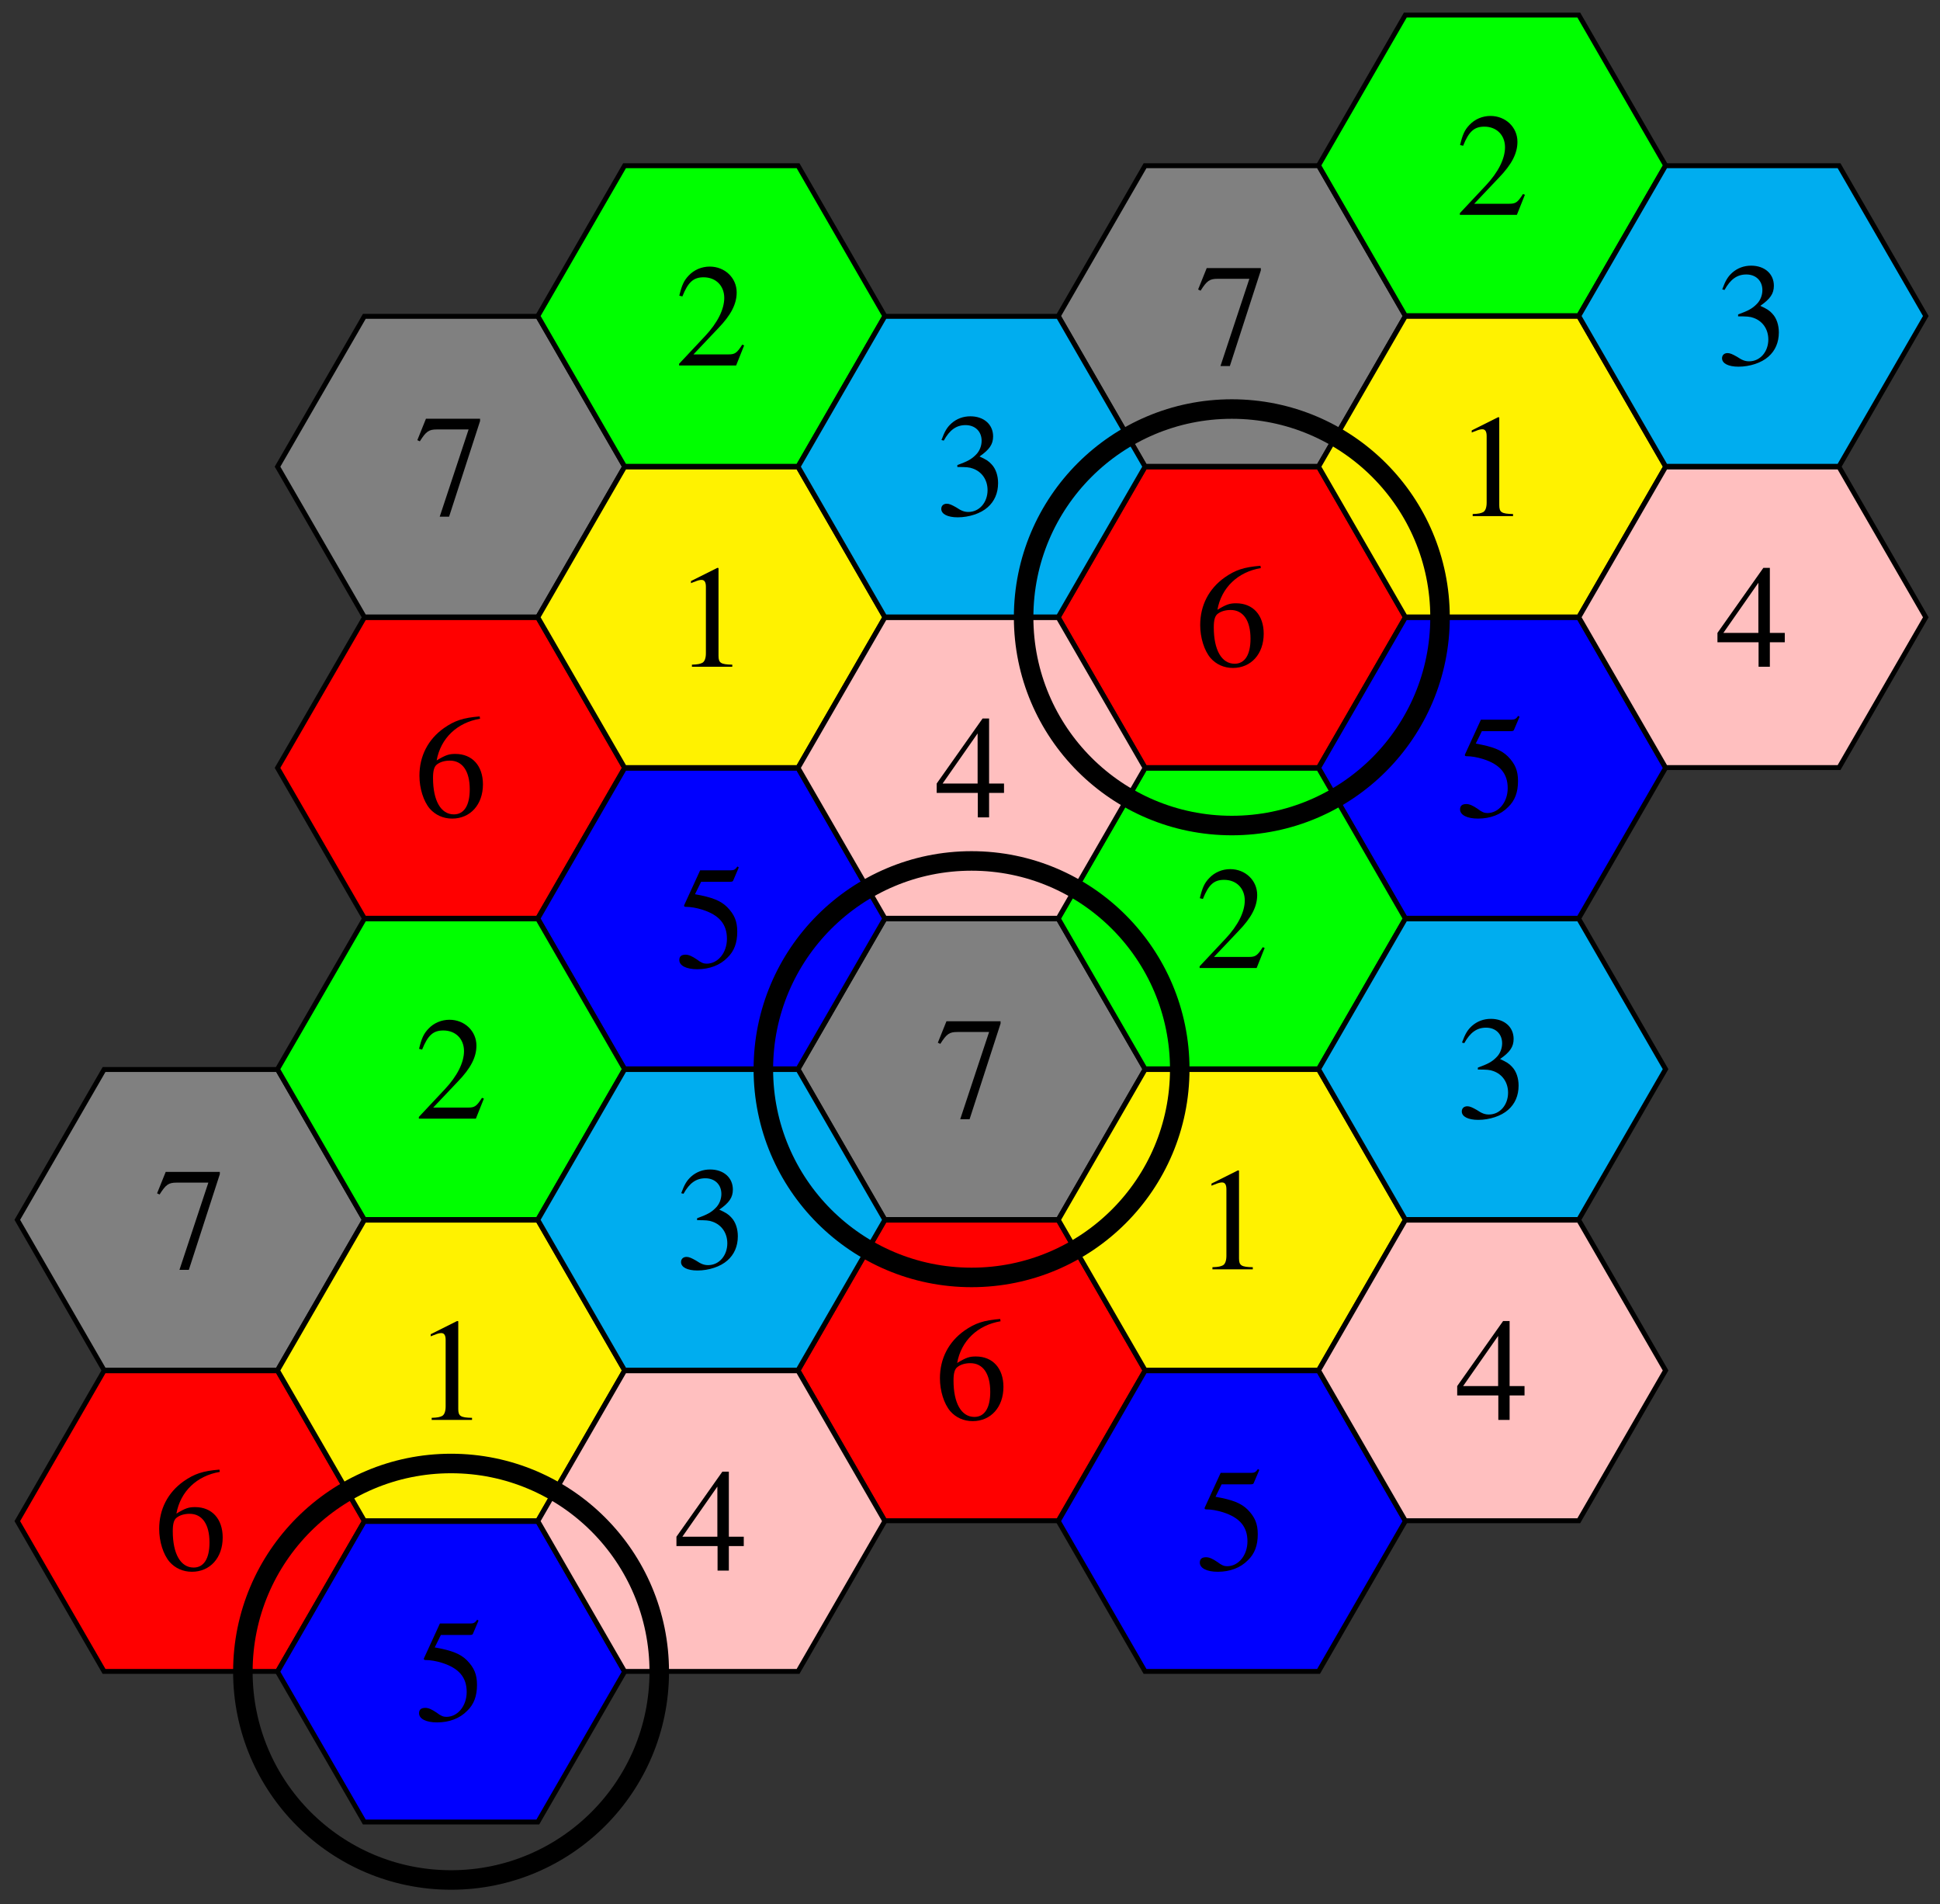
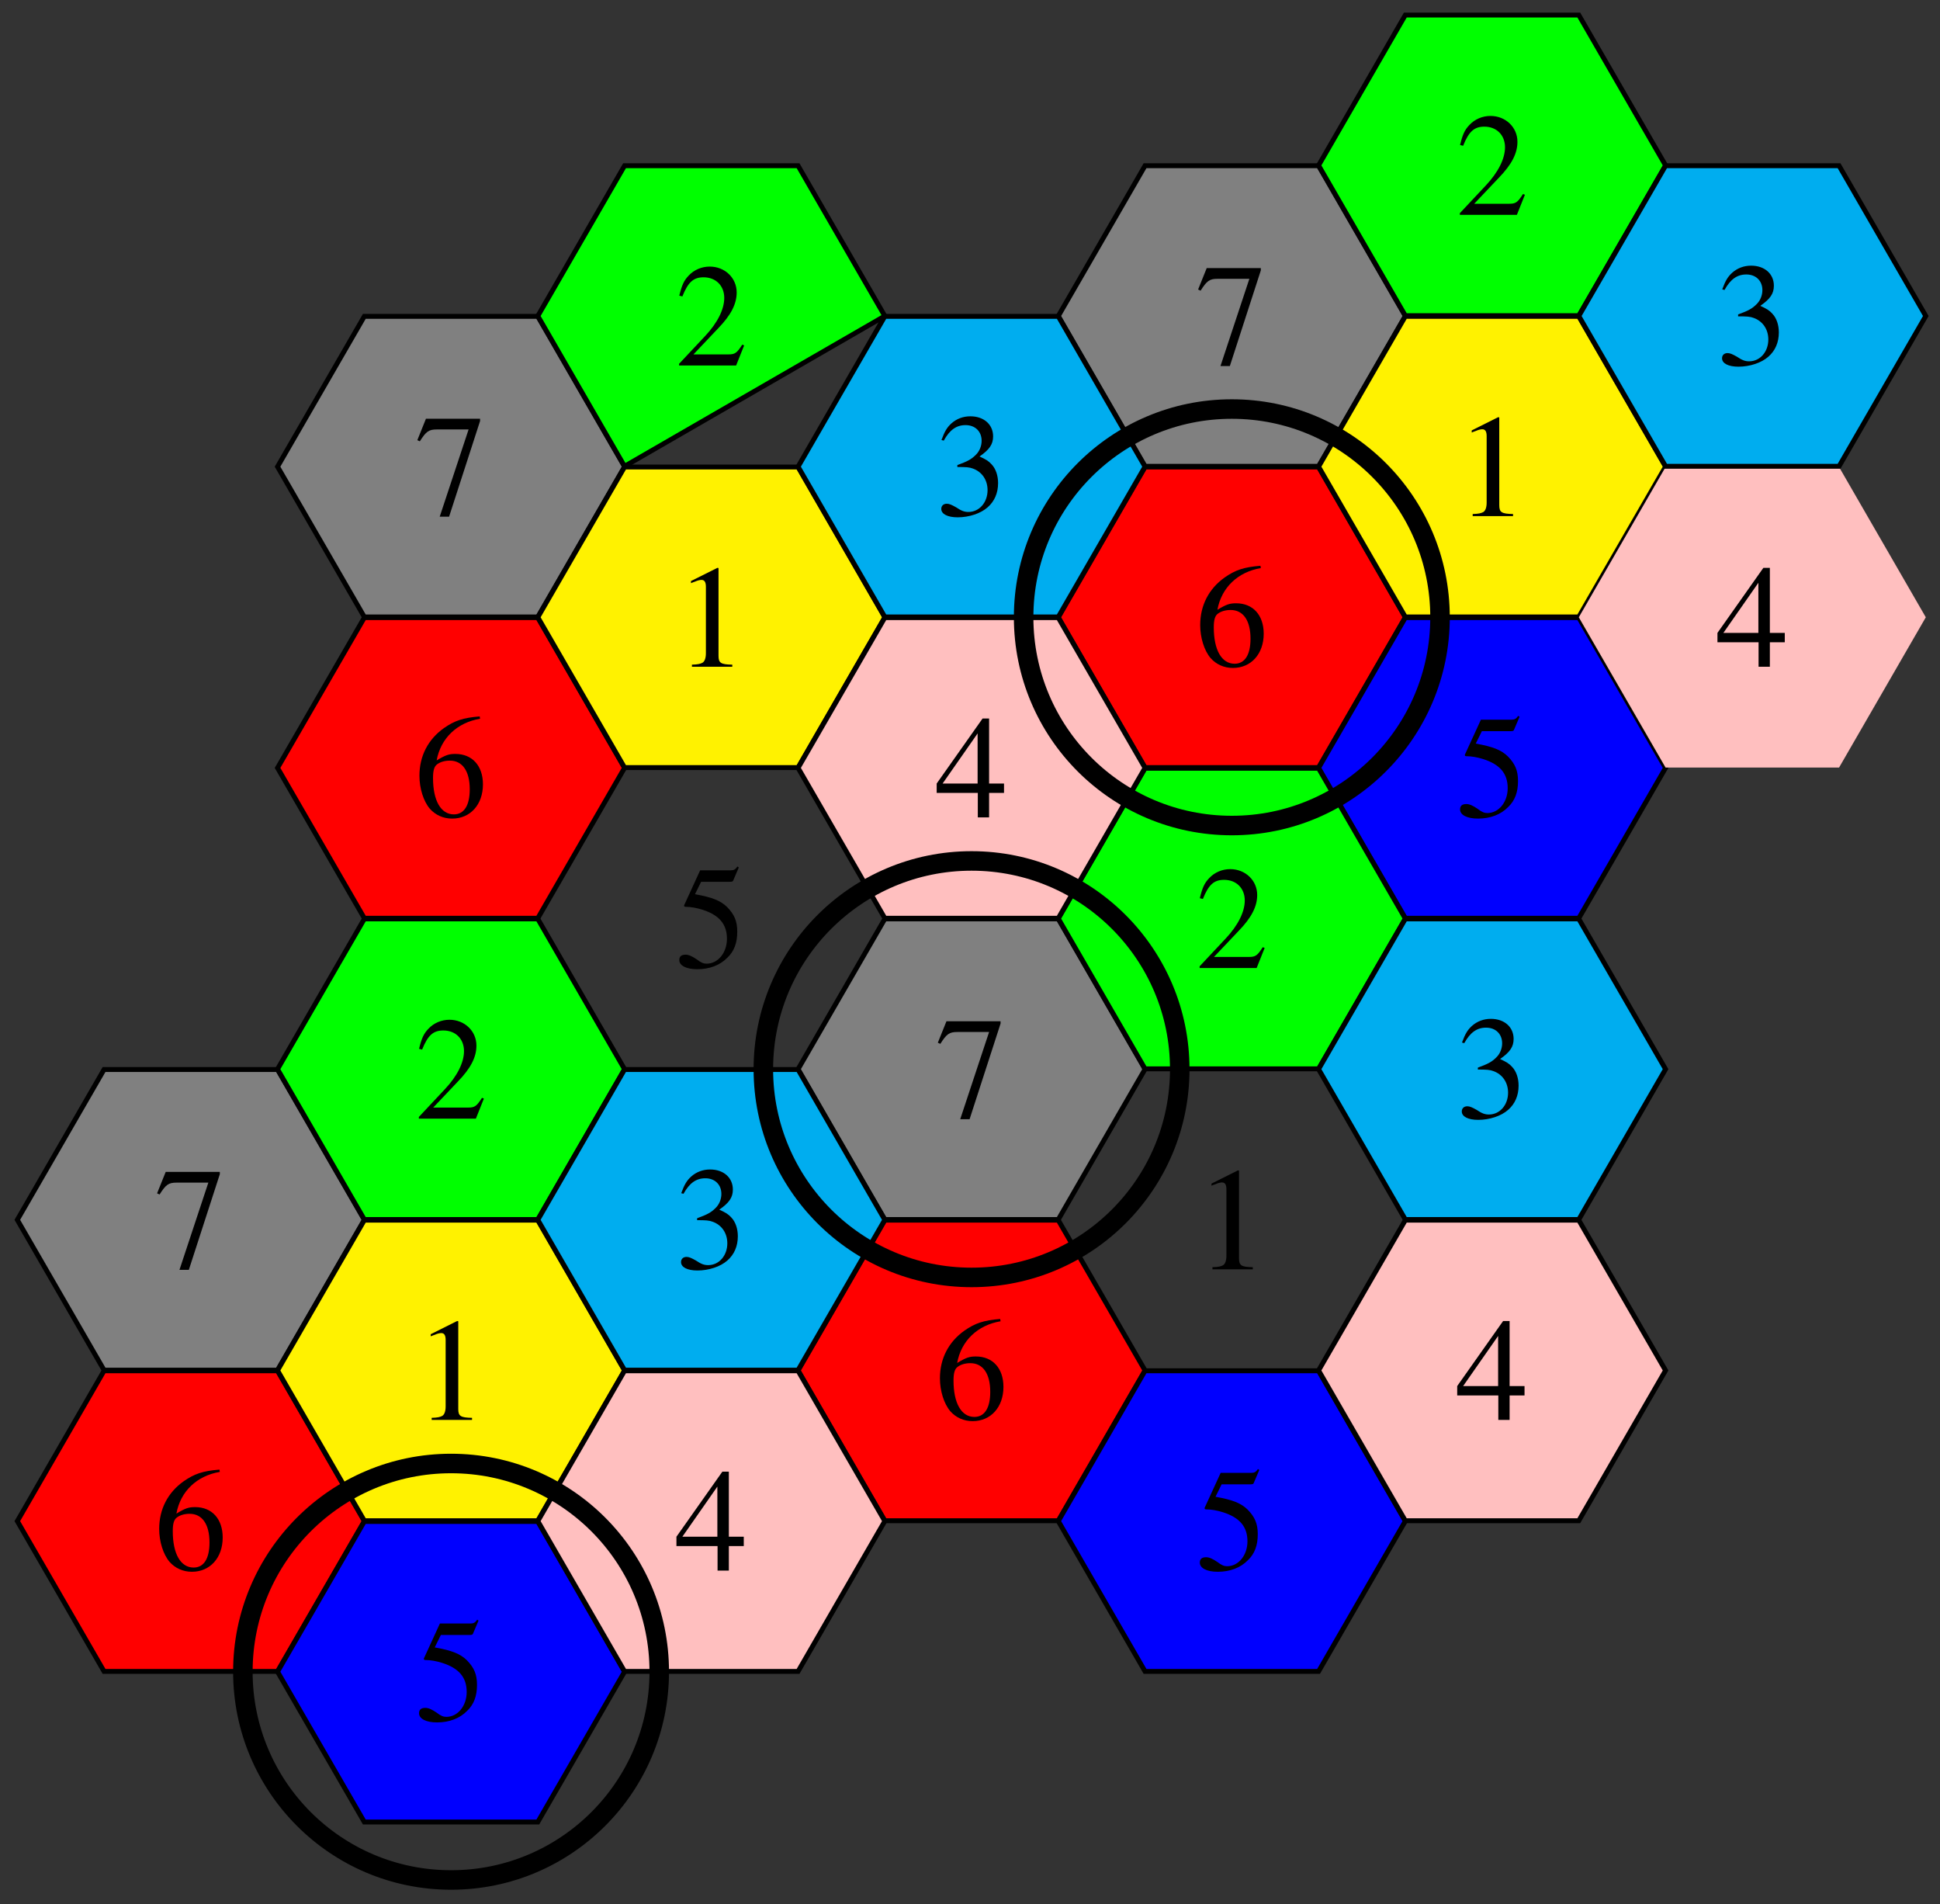
<svg xmlns="http://www.w3.org/2000/svg" xmlns:xlink="http://www.w3.org/1999/xlink" width="158.48pt" height="155.507pt" viewBox="0 0 158.48 155.507" version="1.1">
  <rect x="0" y="0" width="158.48" height="155.507" fill="#333333" stroke="none" />
  <defs>
    <g>
      <symbol overflow="visible" id="glyph0-0">
-         <path style="stroke:none;" d="" />
-       </symbol>
+         </symbol>
      <symbol overflow="visible" id="glyph0-1">
        <path style="stroke:none;" d="M 5.594 -2.625 C 5.594 -4.141 4.719 -5.109 3.344 -5.109 C 2.828 -5.109 2.562 -5.031 1.812 -4.578 C 2.141 -6.391 3.484 -7.672 5.359 -7.984 L 5.328 -8.172 C 3.969 -8.062 3.281 -7.828 2.406 -7.219 C 1.109 -6.297 0.406 -4.938 0.406 -3.328 C 0.406 -2.297 0.734 -1.25 1.25 -0.641 C 1.703 -0.125 2.344 0.172 3.078 0.172 C 4.562 0.172 5.594 -0.969 5.594 -2.625 Z M 4.516 -2.219 C 4.516 -0.891 4.047 -0.172 3.219 -0.172 C 2.156 -0.172 1.516 -1.297 1.516 -3.141 C 1.516 -3.75 1.609 -4.094 1.859 -4.266 C 2.109 -4.453 2.469 -4.562 2.891 -4.562 C 3.922 -4.562 4.516 -3.703 4.516 -2.219 Z M 4.516 -2.219 " />
      </symbol>
      <symbol overflow="visible" id="glyph0-2">
        <path style="stroke:none;" d="M 5.359 -7.719 L 5.359 -7.906 L 0.938 -7.906 L 0.234 -6.156 L 0.438 -6.062 C 0.953 -6.875 1.172 -7.031 1.828 -7.031 L 4.422 -7.031 L 2.062 0.094 L 2.828 0.094 Z M 5.359 -7.719 " />
      </symbol>
      <symbol overflow="visible" id="glyph0-3">
        <path style="stroke:none;" d="M 5.234 -8.141 L 5.125 -8.219 C 4.953 -7.969 4.828 -7.906 4.578 -7.906 L 2.078 -7.906 L 0.781 -5.078 C 0.766 -5.062 0.766 -5.016 0.766 -5.016 C 0.766 -4.953 0.812 -4.922 0.906 -4.922 C 1.297 -4.922 1.766 -4.844 2.266 -4.688 C 3.641 -4.25 4.266 -3.5 4.266 -2.312 C 4.266 -1.172 3.531 -0.281 2.609 -0.281 C 2.359 -0.281 2.156 -0.359 1.812 -0.625 C 1.422 -0.891 1.141 -1.016 0.891 -1.016 C 0.547 -1.016 0.375 -0.875 0.375 -0.578 C 0.375 -0.125 0.938 0.172 1.844 0.172 C 2.844 0.172 3.703 -0.156 4.297 -0.766 C 4.859 -1.297 5.109 -1.984 5.109 -2.891 C 5.109 -3.75 4.875 -4.297 4.281 -4.906 C 3.75 -5.422 3.078 -5.703 1.656 -5.953 L 2.156 -6.969 L 4.5 -6.969 C 4.703 -6.969 4.75 -7 4.781 -7.078 Z M 5.234 -8.141 " />
      </symbol>
      <symbol overflow="visible" id="glyph0-4">
        <path style="stroke:none;" d="M 5.672 -1.641 L 5.516 -1.703 C 5.078 -1.016 4.922 -0.906 4.391 -0.906 L 1.531 -0.906 L 3.531 -3.016 C 4.609 -4.125 5.062 -5.031 5.062 -5.969 C 5.062 -7.156 4.094 -8.078 2.859 -8.078 C 2.203 -8.078 1.578 -7.812 1.141 -7.344 C 0.75 -6.938 0.578 -6.547 0.375 -5.703 L 0.625 -5.641 C 1.094 -6.812 1.531 -7.203 2.359 -7.203 C 3.359 -7.203 4.047 -6.516 4.047 -5.516 C 4.047 -4.578 3.484 -3.469 2.484 -2.406 L 0.359 -0.141 L 0.359 0 L 5.016 0 Z M 5.672 -1.641 " />
      </symbol>
      <symbol overflow="visible" id="glyph0-5">
        <path style="stroke:none;" d="M 4.703 0 L 4.703 -0.172 C 3.766 -0.188 3.578 -0.312 3.578 -0.891 L 3.578 -8.062 L 3.484 -8.078 L 1.328 -7 L 1.328 -6.828 C 1.469 -6.891 1.609 -6.938 1.656 -6.953 C 1.859 -7.047 2.062 -7.094 2.188 -7.094 C 2.438 -7.094 2.547 -6.906 2.547 -6.531 L 2.547 -1.109 C 2.547 -0.719 2.453 -0.438 2.266 -0.328 C 2.078 -0.234 1.906 -0.188 1.406 -0.172 L 1.406 0 Z M 4.703 0 " />
      </symbol>
      <symbol overflow="visible" id="glyph0-6">
        <path style="stroke:none;" d="M 5.641 -2 L 5.641 -2.766 L 4.422 -2.766 L 4.422 -8.078 L 3.891 -8.078 L 0.141 -2.766 L 0.141 -2 L 3.5 -2 L 3.5 0 L 4.422 0 L 4.422 -2 Z M 3.484 -2.766 L 0.625 -2.766 L 3.484 -6.859 Z M 3.484 -2.766 " />
      </symbol>
      <symbol overflow="visible" id="glyph0-7">
        <path style="stroke:none;" d="M 5.156 -2.625 C 5.156 -3.234 4.969 -3.797 4.625 -4.156 C 4.391 -4.422 4.156 -4.562 3.641 -4.797 C 4.453 -5.359 4.75 -5.797 4.75 -6.438 C 4.75 -7.406 4 -8.078 2.891 -8.078 C 2.297 -8.078 1.766 -7.875 1.344 -7.5 C 0.984 -7.172 0.797 -6.859 0.531 -6.141 L 0.719 -6.094 C 1.203 -6.969 1.75 -7.359 2.5 -7.359 C 3.281 -7.359 3.812 -6.844 3.812 -6.078 C 3.812 -5.656 3.641 -5.219 3.328 -4.922 C 2.969 -4.562 2.641 -4.391 1.828 -4.094 L 1.828 -3.938 C 2.531 -3.938 2.812 -3.922 3.094 -3.812 C 3.844 -3.547 4.297 -2.875 4.297 -2.047 C 4.297 -1.047 3.625 -0.266 2.734 -0.266 C 2.422 -0.266 2.172 -0.344 1.734 -0.641 C 1.375 -0.844 1.172 -0.938 0.969 -0.938 C 0.688 -0.938 0.516 -0.766 0.516 -0.516 C 0.516 -0.094 1.031 0.172 1.859 0.172 C 2.781 0.172 3.734 -0.141 4.297 -0.641 C 4.859 -1.125 5.156 -1.812 5.156 -2.625 Z M 5.156 -2.625 " />
      </symbol>
    </g>
    <clipPath id="clip1">
-       <path d="M 123 32 L 158.48 32 L 158.48 69 L 123 69 Z M 123 32 " />
-     </clipPath>
+       </clipPath>
    <clipPath id="clip2">
      <path d="M 123 7 L 158.48 7 L 158.48 44 L 123 44 Z M 123 7 " />
    </clipPath>
    <clipPath id="clip3">
      <path d="M 0 96 L 77 96 L 77 155.508 L 0 155.508 Z M 0 96 " />
    </clipPath>
  </defs>
  <g id="surface1">
    <path style="fill-rule:nonzero;fill:rgb(100%,0%,0%);fill-opacity:1;stroke-width:0.399;stroke-linecap:butt;stroke-linejoin:miter;stroke:rgb(0%,0%,0%);stroke-opacity:1;stroke-miterlimit:10;" d="M 7.085 36.881 L -7.087 36.881 L -14.173 24.603 L -7.087 12.33 L 7.085 12.33 L 14.175 24.603 Z M 7.085 36.881 " transform="matrix(1,0,0,-1,15.587,148.834)" />
    <g style="fill:rgb(0%,0%,0%);fill-opacity:1;">
      <use xlink:href="#glyph0-1" x="12.598" y="128.195" />
    </g>
    <path style="fill-rule:nonzero;fill:rgb(100%,0%,0%);fill-opacity:1;stroke-width:0.399;stroke-linecap:butt;stroke-linejoin:miter;stroke:rgb(0%,0%,0%);stroke-opacity:1;stroke-miterlimit:10;" d="M 28.347 98.392 L 14.175 98.392 L 7.085 86.119 L 14.175 73.842 L 28.347 73.842 L 35.433 86.119 Z M 28.347 98.392 " transform="matrix(1,0,0,-1,15.587,148.834)" />
    <g style="fill:rgb(0%,0%,0%);fill-opacity:1;">
      <use xlink:href="#glyph0-1" x="33.858" y="66.683" />
    </g>
    <path style="fill-rule:nonzero;fill:rgb(100%,0%,0%);fill-opacity:1;stroke-width:0.399;stroke-linecap:butt;stroke-linejoin:miter;stroke:rgb(0%,0%,0%);stroke-opacity:1;stroke-miterlimit:10;" d="M 70.866 49.182 L 56.694 49.182 L 49.608 36.908 L 56.694 24.635 L 70.866 24.635 L 77.952 36.908 Z M 70.866 49.182 " transform="matrix(1,0,0,-1,15.587,148.834)" />
    <g style="fill:rgb(0%,0%,0%);fill-opacity:1;">
      <use xlink:href="#glyph0-1" x="76.378" y="115.893" />
    </g>
    <path style="fill-rule:nonzero;fill:rgb(100%,0%,0%);fill-opacity:1;stroke-width:0.399;stroke-linecap:butt;stroke-linejoin:miter;stroke:rgb(0%,0%,0%);stroke-opacity:1;stroke-miterlimit:10;" d="M 92.128 110.693 L 77.952 110.693 L 70.866 98.42 L 77.952 86.146 L 92.128 86.146 L 99.214 98.42 Z M 92.128 110.693 " transform="matrix(1,0,0,-1,15.587,148.834)" />
    <g style="fill:rgb(0%,0%,0%);fill-opacity:1;">
      <use xlink:href="#glyph0-1" x="97.639" y="54.38" />
    </g>
    <path style="fill-rule:nonzero;fill:rgb(50%,50%,50%);fill-opacity:1;stroke-width:0.399;stroke-linecap:butt;stroke-linejoin:miter;stroke:rgb(0%,0%,0%);stroke-opacity:1;stroke-miterlimit:10;" d="M 7.085 61.486 L -7.087 61.486 L -14.173 49.209 L -7.087 36.935 L 7.085 36.935 L 14.175 49.209 Z M 7.085 61.486 " transform="matrix(1,0,0,-1,15.587,148.834)" />
    <g style="fill:rgb(0%,0%,0%);fill-opacity:1;">
      <use xlink:href="#glyph0-2" x="12.598" y="103.617" />
    </g>
    <path style="fill-rule:nonzero;fill:rgb(50%,50%,50%);fill-opacity:1;stroke-width:0.399;stroke-linecap:butt;stroke-linejoin:miter;stroke:rgb(0%,0%,0%);stroke-opacity:1;stroke-miterlimit:10;" d="M 28.347 122.998 L 14.175 122.998 L 7.085 110.721 L 14.175 98.447 L 28.347 98.447 L 35.433 110.721 Z M 28.347 122.998 " transform="matrix(1,0,0,-1,15.587,148.834)" />
    <g style="fill:rgb(0%,0%,0%);fill-opacity:1;">
      <use xlink:href="#glyph0-2" x="33.858" y="42.105" />
    </g>
    <path style="fill-rule:nonzero;fill:rgb(50%,50%,50%);fill-opacity:1;stroke-width:0.399;stroke-linecap:butt;stroke-linejoin:miter;stroke:rgb(0%,0%,0%);stroke-opacity:1;stroke-miterlimit:10;" d="M 70.866 73.787 L 56.694 73.787 L 49.608 61.514 L 56.694 49.236 L 70.866 49.236 L 77.952 61.514 Z M 70.866 73.787 " transform="matrix(1,0,0,-1,15.587,148.834)" />
    <g style="fill:rgb(0%,0%,0%);fill-opacity:1;">
      <use xlink:href="#glyph0-2" x="76.378" y="91.315" />
    </g>
    <path style="fill-rule:nonzero;fill:rgb(50%,50%,50%);fill-opacity:1;stroke-width:0.399;stroke-linecap:butt;stroke-linejoin:miter;stroke:rgb(0%,0%,0%);stroke-opacity:1;stroke-miterlimit:10;" d="M 92.128 135.299 L 77.952 135.299 L 70.866 123.025 L 77.952 110.752 L 92.128 110.752 L 99.214 123.025 Z M 92.128 135.299 " transform="matrix(1,0,0,-1,15.587,148.834)" />
    <g style="fill:rgb(0%,0%,0%);fill-opacity:1;">
      <use xlink:href="#glyph0-2" x="97.639" y="29.802" />
    </g>
    <path style="fill-rule:nonzero;fill:rgb(0%,0%,100%);fill-opacity:1;stroke-width:0.399;stroke-linecap:butt;stroke-linejoin:miter;stroke:rgb(0%,0%,0%);stroke-opacity:1;stroke-miterlimit:10;" d="M 28.347 24.576 L 14.175 24.576 L 7.085 12.303 L 14.175 0.029 L 28.347 0.029 L 35.433 12.303 Z M 28.347 24.576 " transform="matrix(1,0,0,-1,15.587,148.834)" />
    <g style="fill:rgb(0%,0%,0%);fill-opacity:1;">
      <use xlink:href="#glyph0-3" x="33.858" y="140.498" />
    </g>
-     <path style="fill-rule:nonzero;fill:rgb(0%,0%,100%);fill-opacity:1;stroke-width:0.399;stroke-linecap:butt;stroke-linejoin:miter;stroke:rgb(0%,0%,0%);stroke-opacity:1;stroke-miterlimit:10;" d="M 49.608 86.088 L 35.433 86.088 L 28.347 73.814 L 35.433 61.541 L 49.608 61.541 L 56.694 73.814 Z M 49.608 86.088 " transform="matrix(1,0,0,-1,15.587,148.834)" />
    <g style="fill:rgb(0%,0%,0%);fill-opacity:1;">
      <use xlink:href="#glyph0-3" x="55.118" y="78.985" />
    </g>
    <path style="fill-rule:nonzero;fill:rgb(0%,0%,100%);fill-opacity:1;stroke-width:0.399;stroke-linecap:butt;stroke-linejoin:miter;stroke:rgb(0%,0%,0%);stroke-opacity:1;stroke-miterlimit:10;" d="M 92.128 36.881 L 77.952 36.881 L 70.866 24.603 L 77.952 12.33 L 92.128 12.33 L 99.214 24.603 Z M 92.128 36.881 " transform="matrix(1,0,0,-1,15.587,148.834)" />
    <g style="fill:rgb(0%,0%,0%);fill-opacity:1;">
      <use xlink:href="#glyph0-3" x="97.639" y="128.195" />
    </g>
    <path style="fill-rule:nonzero;fill:rgb(0%,0%,100%);fill-opacity:1;stroke-width:0.399;stroke-linecap:butt;stroke-linejoin:miter;stroke:rgb(0%,0%,0%);stroke-opacity:1;stroke-miterlimit:10;" d="M 113.386 98.392 L 99.214 98.392 L 92.128 86.119 L 99.214 73.842 L 113.386 73.842 L 120.475 86.119 Z M 113.386 98.392 " transform="matrix(1,0,0,-1,15.587,148.834)" />
    <g style="fill:rgb(0%,0%,0%);fill-opacity:1;">
      <use xlink:href="#glyph0-3" x="118.899" y="66.683" />
    </g>
    <path style="fill-rule:nonzero;fill:rgb(0%,100%,0%);fill-opacity:1;stroke-width:0.399;stroke-linecap:butt;stroke-linejoin:miter;stroke:rgb(0%,0%,0%);stroke-opacity:1;stroke-miterlimit:10;" d="M 28.347 73.787 L 14.175 73.787 L 7.085 61.514 L 14.175 49.236 L 28.347 49.236 L 35.433 61.514 Z M 28.347 73.787 " transform="matrix(1,0,0,-1,15.587,148.834)" />
    <g style="fill:rgb(0%,0%,0%);fill-opacity:1;">
      <use xlink:href="#glyph0-4" x="33.858" y="91.362" />
    </g>
-     <path style="fill-rule:nonzero;fill:rgb(0%,100%,0%);fill-opacity:1;stroke-width:0.399;stroke-linecap:butt;stroke-linejoin:miter;stroke:rgb(0%,0%,0%);stroke-opacity:1;stroke-miterlimit:10;" d="M 49.608 135.299 L 35.433 135.299 L 28.347 123.025 L 35.433 110.752 L 49.608 110.752 L 56.694 123.025 Z M 49.608 135.299 " transform="matrix(1,0,0,-1,15.587,148.834)" />
+     <path style="fill-rule:nonzero;fill:rgb(0%,100%,0%);fill-opacity:1;stroke-width:0.399;stroke-linecap:butt;stroke-linejoin:miter;stroke:rgb(0%,0%,0%);stroke-opacity:1;stroke-miterlimit:10;" d="M 49.608 135.299 L 35.433 135.299 L 28.347 123.025 L 35.433 110.752 L 56.694 123.025 Z M 49.608 135.299 " transform="matrix(1,0,0,-1,15.587,148.834)" />
    <g style="fill:rgb(0%,0%,0%);fill-opacity:1;">
      <use xlink:href="#glyph0-4" x="55.118" y="29.85" />
    </g>
    <path style="fill-rule:nonzero;fill:rgb(0%,100%,0%);fill-opacity:1;stroke-width:0.399;stroke-linecap:butt;stroke-linejoin:miter;stroke:rgb(0%,0%,0%);stroke-opacity:1;stroke-miterlimit:10;" d="M 92.128 86.088 L 77.952 86.088 L 70.866 73.814 L 77.952 61.541 L 92.128 61.541 L 99.214 73.814 Z M 92.128 86.088 " transform="matrix(1,0,0,-1,15.587,148.834)" />
    <g style="fill:rgb(0%,0%,0%);fill-opacity:1;">
      <use xlink:href="#glyph0-4" x="97.639" y="79.06" />
    </g>
    <path style="fill-rule:nonzero;fill:rgb(0%,100%,0%);fill-opacity:1;stroke-width:0.399;stroke-linecap:butt;stroke-linejoin:miter;stroke:rgb(0%,0%,0%);stroke-opacity:1;stroke-miterlimit:10;" d="M 113.386 147.603 L 99.214 147.603 L 92.128 135.326 L 99.214 123.053 L 113.386 123.053 L 120.475 135.326 Z M 113.386 147.603 " transform="matrix(1,0,0,-1,15.587,148.834)" />
    <g style="fill:rgb(0%,0%,0%);fill-opacity:1;">
      <use xlink:href="#glyph0-4" x="118.899" y="17.547" />
    </g>
    <path style="fill-rule:nonzero;fill:rgb(100%,94.899%,0%);fill-opacity:1;stroke-width:0.399;stroke-linecap:butt;stroke-linejoin:miter;stroke:rgb(0%,0%,0%);stroke-opacity:1;stroke-miterlimit:10;" d="M 28.347 49.182 L 14.175 49.182 L 7.085 36.908 L 14.175 24.635 L 28.347 24.635 L 35.433 36.908 Z M 28.347 49.182 " transform="matrix(1,0,0,-1,15.587,148.834)" />
    <g style="fill:rgb(0%,0%,0%);fill-opacity:1;">
      <use xlink:href="#glyph0-5" x="33.858" y="115.967" />
    </g>
    <path style="fill-rule:nonzero;fill:rgb(100%,94.899%,0%);fill-opacity:1;stroke-width:0.399;stroke-linecap:butt;stroke-linejoin:miter;stroke:rgb(0%,0%,0%);stroke-opacity:1;stroke-miterlimit:10;" d="M 49.608 110.693 L 35.433 110.693 L 28.347 98.42 L 35.433 86.146 L 49.608 86.146 L 56.694 98.42 Z M 49.608 110.693 " transform="matrix(1,0,0,-1,15.587,148.834)" />
    <g style="fill:rgb(0%,0%,0%);fill-opacity:1;">
      <use xlink:href="#glyph0-5" x="55.118" y="54.455" />
    </g>
-     <path style="fill-rule:nonzero;fill:rgb(100%,94.899%,0%);fill-opacity:1;stroke-width:0.399;stroke-linecap:butt;stroke-linejoin:miter;stroke:rgb(0%,0%,0%);stroke-opacity:1;stroke-miterlimit:10;" d="M 92.128 61.486 L 77.952 61.486 L 70.866 49.209 L 77.952 36.935 L 92.128 36.935 L 99.214 49.209 Z M 92.128 61.486 " transform="matrix(1,0,0,-1,15.587,148.834)" />
    <g style="fill:rgb(0%,0%,0%);fill-opacity:1;">
      <use xlink:href="#glyph0-5" x="97.639" y="103.665" />
    </g>
    <path style="fill-rule:nonzero;fill:rgb(100%,94.899%,0%);fill-opacity:1;stroke-width:0.399;stroke-linecap:butt;stroke-linejoin:miter;stroke:rgb(0%,0%,0%);stroke-opacity:1;stroke-miterlimit:10;" d="M 113.386 122.998 L 99.214 122.998 L 92.128 110.721 L 99.214 98.447 L 113.386 98.447 L 120.475 110.721 Z M 113.386 122.998 " transform="matrix(1,0,0,-1,15.587,148.834)" />
    <g style="fill:rgb(0%,0%,0%);fill-opacity:1;">
      <use xlink:href="#glyph0-5" x="118.899" y="42.152" />
    </g>
    <path style="fill-rule:nonzero;fill:rgb(100%,75%,75%);fill-opacity:1;stroke-width:0.399;stroke-linecap:butt;stroke-linejoin:miter;stroke:rgb(0%,0%,0%);stroke-opacity:1;stroke-miterlimit:10;" d="M 49.608 36.881 L 35.433 36.881 L 28.347 24.603 L 35.433 12.33 L 49.608 12.33 L 56.694 24.603 Z M 49.608 36.881 " transform="matrix(1,0,0,-1,15.587,148.834)" />
    <g style="fill:rgb(0%,0%,0%);fill-opacity:1;">
      <use xlink:href="#glyph0-6" x="55.118" y="128.27" />
    </g>
    <path style="fill-rule:nonzero;fill:rgb(100%,75%,75%);fill-opacity:1;stroke-width:0.399;stroke-linecap:butt;stroke-linejoin:miter;stroke:rgb(0%,0%,0%);stroke-opacity:1;stroke-miterlimit:10;" d="M 70.866 98.392 L 56.694 98.392 L 49.608 86.119 L 56.694 73.842 L 70.866 73.842 L 77.952 86.119 Z M 70.866 98.392 " transform="matrix(1,0,0,-1,15.587,148.834)" />
    <g style="fill:rgb(0%,0%,0%);fill-opacity:1;">
      <use xlink:href="#glyph0-6" x="76.378" y="66.757" />
    </g>
    <path style="fill-rule:nonzero;fill:rgb(100%,75%,75%);fill-opacity:1;stroke-width:0.399;stroke-linecap:butt;stroke-linejoin:miter;stroke:rgb(0%,0%,0%);stroke-opacity:1;stroke-miterlimit:10;" d="M 113.386 49.182 L 99.214 49.182 L 92.128 36.908 L 99.214 24.635 L 113.386 24.635 L 120.475 36.908 Z M 113.386 49.182 " transform="matrix(1,0,0,-1,15.587,148.834)" />
    <g style="fill:rgb(0%,0%,0%);fill-opacity:1;">
      <use xlink:href="#glyph0-6" x="118.899" y="115.967" />
    </g>
    <path style=" stroke:none;fill-rule:nonzero;fill:rgb(100%,75%,75%);fill-opacity:1;" d="M 150.234 38.141 L 136.062 38.141 L 128.973 50.414 L 136.062 62.688 L 150.234 62.688 L 157.32 50.414 Z M 150.234 38.141 " />
    <g clip-path="url(#clip1)" clip-rule="nonzero">
      <path style="fill:none;stroke-width:0.399;stroke-linecap:butt;stroke-linejoin:miter;stroke:rgb(0%,0%,0%);stroke-opacity:1;stroke-miterlimit:10;" d="M 134.647 110.693 L 120.475 110.693 L 113.386 98.42 L 120.475 86.146 L 134.647 86.146 L 141.733 98.42 Z M 134.647 110.693 " transform="matrix(1,0,0,-1,15.587,148.834)" />
    </g>
    <g style="fill:rgb(0%,0%,0%);fill-opacity:1;">
      <use xlink:href="#glyph0-6" x="140.159" y="54.455" />
    </g>
    <path style="fill-rule:nonzero;fill:rgb(0%,67.839%,93.729%);fill-opacity:1;stroke-width:0.399;stroke-linecap:butt;stroke-linejoin:miter;stroke:rgb(0%,0%,0%);stroke-opacity:1;stroke-miterlimit:10;" d="M 49.608 61.486 L 35.433 61.486 L 28.347 49.209 L 35.433 36.935 L 49.608 36.935 L 56.694 49.209 Z M 49.608 61.486 " transform="matrix(1,0,0,-1,15.587,148.834)" />
    <g style="fill:rgb(0%,0%,0%);fill-opacity:1;">
      <use xlink:href="#glyph0-7" x="55.118" y="103.59" />
    </g>
    <path style="fill-rule:nonzero;fill:rgb(0%,67.839%,93.729%);fill-opacity:1;stroke-width:0.399;stroke-linecap:butt;stroke-linejoin:miter;stroke:rgb(0%,0%,0%);stroke-opacity:1;stroke-miterlimit:10;" d="M 70.866 122.998 L 56.694 122.998 L 49.608 110.721 L 56.694 98.447 L 70.866 98.447 L 77.952 110.721 Z M 70.866 122.998 " transform="matrix(1,0,0,-1,15.587,148.834)" />
    <g style="fill:rgb(0%,0%,0%);fill-opacity:1;">
      <use xlink:href="#glyph0-7" x="76.378" y="42.078" />
    </g>
    <path style="fill-rule:nonzero;fill:rgb(0%,67.839%,93.729%);fill-opacity:1;stroke-width:0.399;stroke-linecap:butt;stroke-linejoin:miter;stroke:rgb(0%,0%,0%);stroke-opacity:1;stroke-miterlimit:10;" d="M 113.386 73.787 L 99.214 73.787 L 92.128 61.514 L 99.214 49.236 L 113.386 49.236 L 120.475 61.514 Z M 113.386 73.787 " transform="matrix(1,0,0,-1,15.587,148.834)" />
    <g style="fill:rgb(0%,0%,0%);fill-opacity:1;">
      <use xlink:href="#glyph0-7" x="118.899" y="91.288" />
    </g>
    <path style=" stroke:none;fill-rule:nonzero;fill:rgb(0%,67.839%,93.729%);fill-opacity:1;" d="M 150.234 13.535 L 136.062 13.535 L 128.973 25.809 L 136.062 38.082 L 150.234 38.082 L 157.32 25.809 Z M 150.234 13.535 " />
    <g clip-path="url(#clip2)" clip-rule="nonzero">
      <path style="fill:none;stroke-width:0.399;stroke-linecap:butt;stroke-linejoin:miter;stroke:rgb(0%,0%,0%);stroke-opacity:1;stroke-miterlimit:10;" d="M 134.647 135.299 L 120.475 135.299 L 113.386 123.025 L 120.475 110.752 L 134.647 110.752 L 141.733 123.025 Z M 134.647 135.299 " transform="matrix(1,0,0,-1,15.587,148.834)" />
    </g>
    <g style="fill:rgb(0%,0%,0%);fill-opacity:1;">
      <use xlink:href="#glyph0-7" x="140.159" y="29.775" />
    </g>
    <path style="fill:none;stroke-width:1.594;stroke-linecap:butt;stroke-linejoin:miter;stroke:rgb(0%,0%,0%);stroke-opacity:1;stroke-miterlimit:10;" d="M 80.788 61.514 C 80.788 70.904 73.175 78.521 63.78 78.521 C 54.386 78.521 46.772 70.904 46.772 61.514 C 46.772 52.119 54.386 44.506 63.78 44.506 C 73.175 44.506 80.788 52.119 80.788 61.514 Z M 80.788 61.514 " transform="matrix(1,0,0,-1,15.587,148.834)" />
    <path style="fill:none;stroke-width:1.594;stroke-linecap:butt;stroke-linejoin:miter;stroke:rgb(0%,0%,0%);stroke-opacity:1;stroke-miterlimit:10;" d="M 102.05 98.42 C 102.05 107.814 94.433 115.428 85.042 115.428 C 75.647 115.428 68.034 107.814 68.034 98.42 C 68.034 89.025 75.647 81.412 85.042 81.412 C 94.433 81.412 102.05 89.025 102.05 98.42 Z M 102.05 98.42 " transform="matrix(1,0,0,-1,15.587,148.834)" />
    <g clip-path="url(#clip3)" clip-rule="nonzero">
      <path style="fill:none;stroke-width:1.594;stroke-linecap:butt;stroke-linejoin:miter;stroke:rgb(0%,0%,0%);stroke-opacity:1;stroke-miterlimit:10;" d="M 38.268 12.303 C 38.268 21.697 30.655 29.31 21.261 29.31 C 11.866 29.31 4.253 21.697 4.253 12.303 C 4.253 2.908 11.866 -4.705 21.261 -4.705 C 30.655 -4.705 38.268 2.908 38.268 12.303 Z M 38.268 12.303 " transform="matrix(1,0,0,-1,15.587,148.834)" />
    </g>
  </g>
</svg>